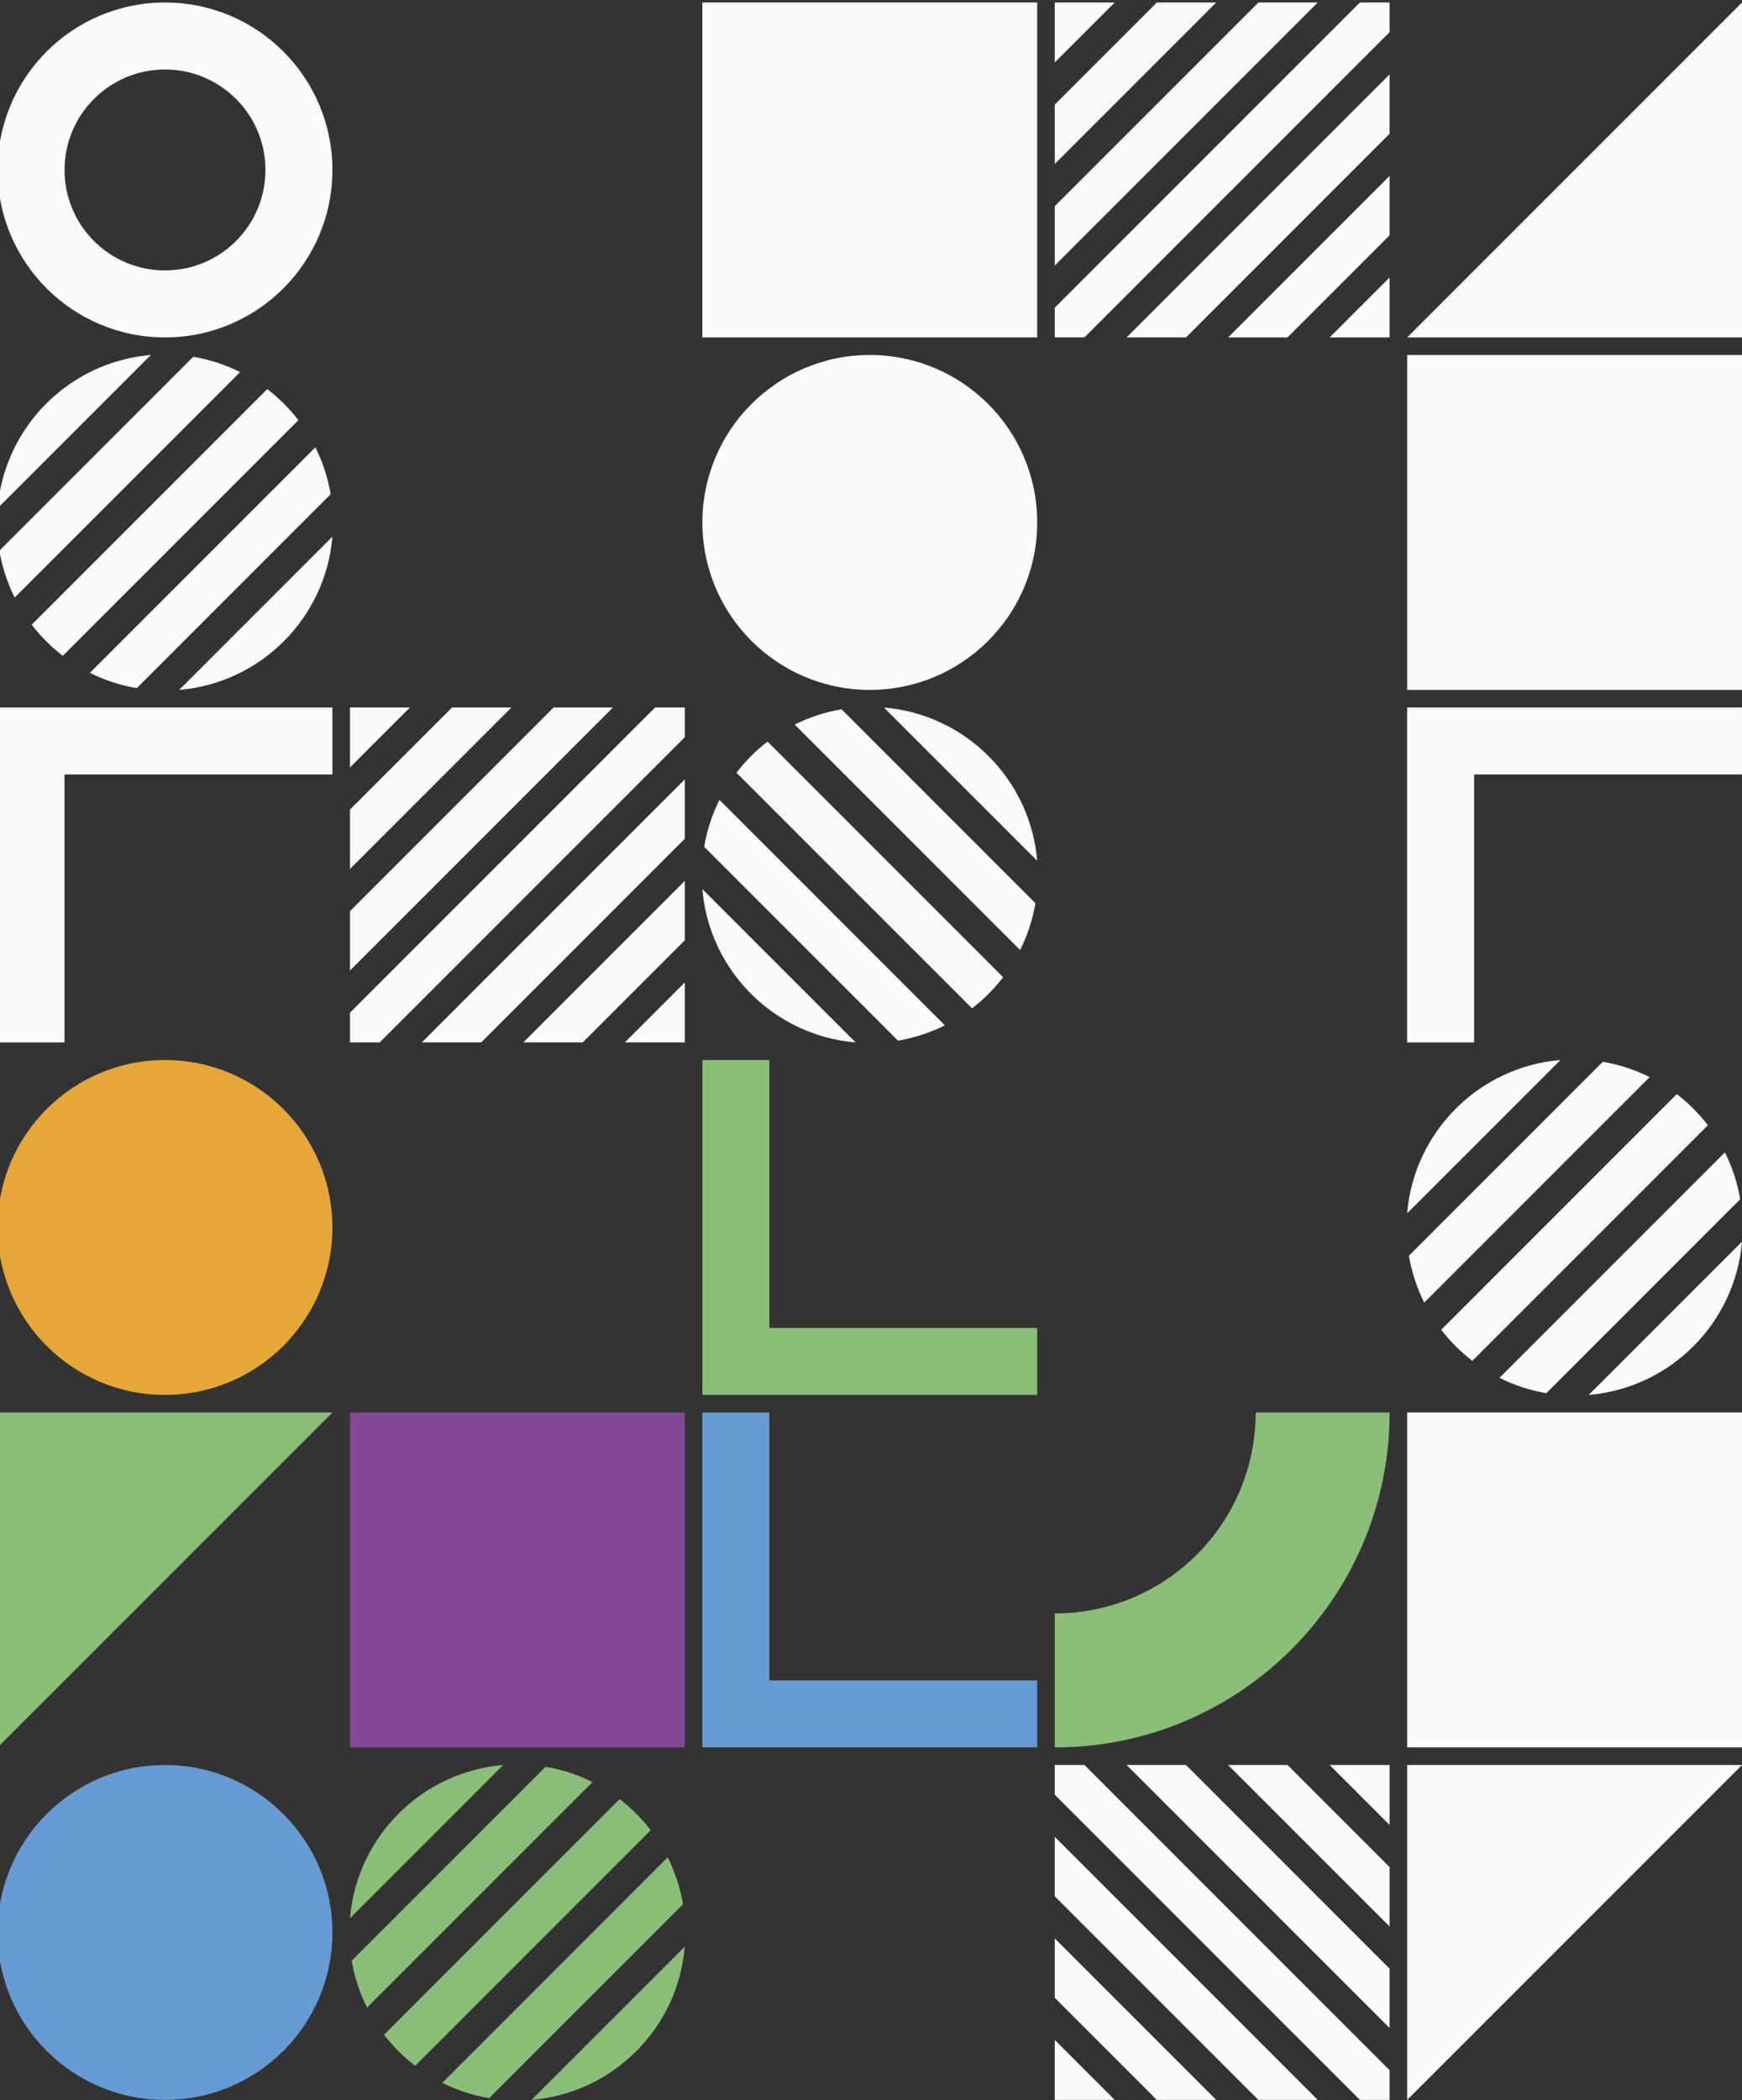
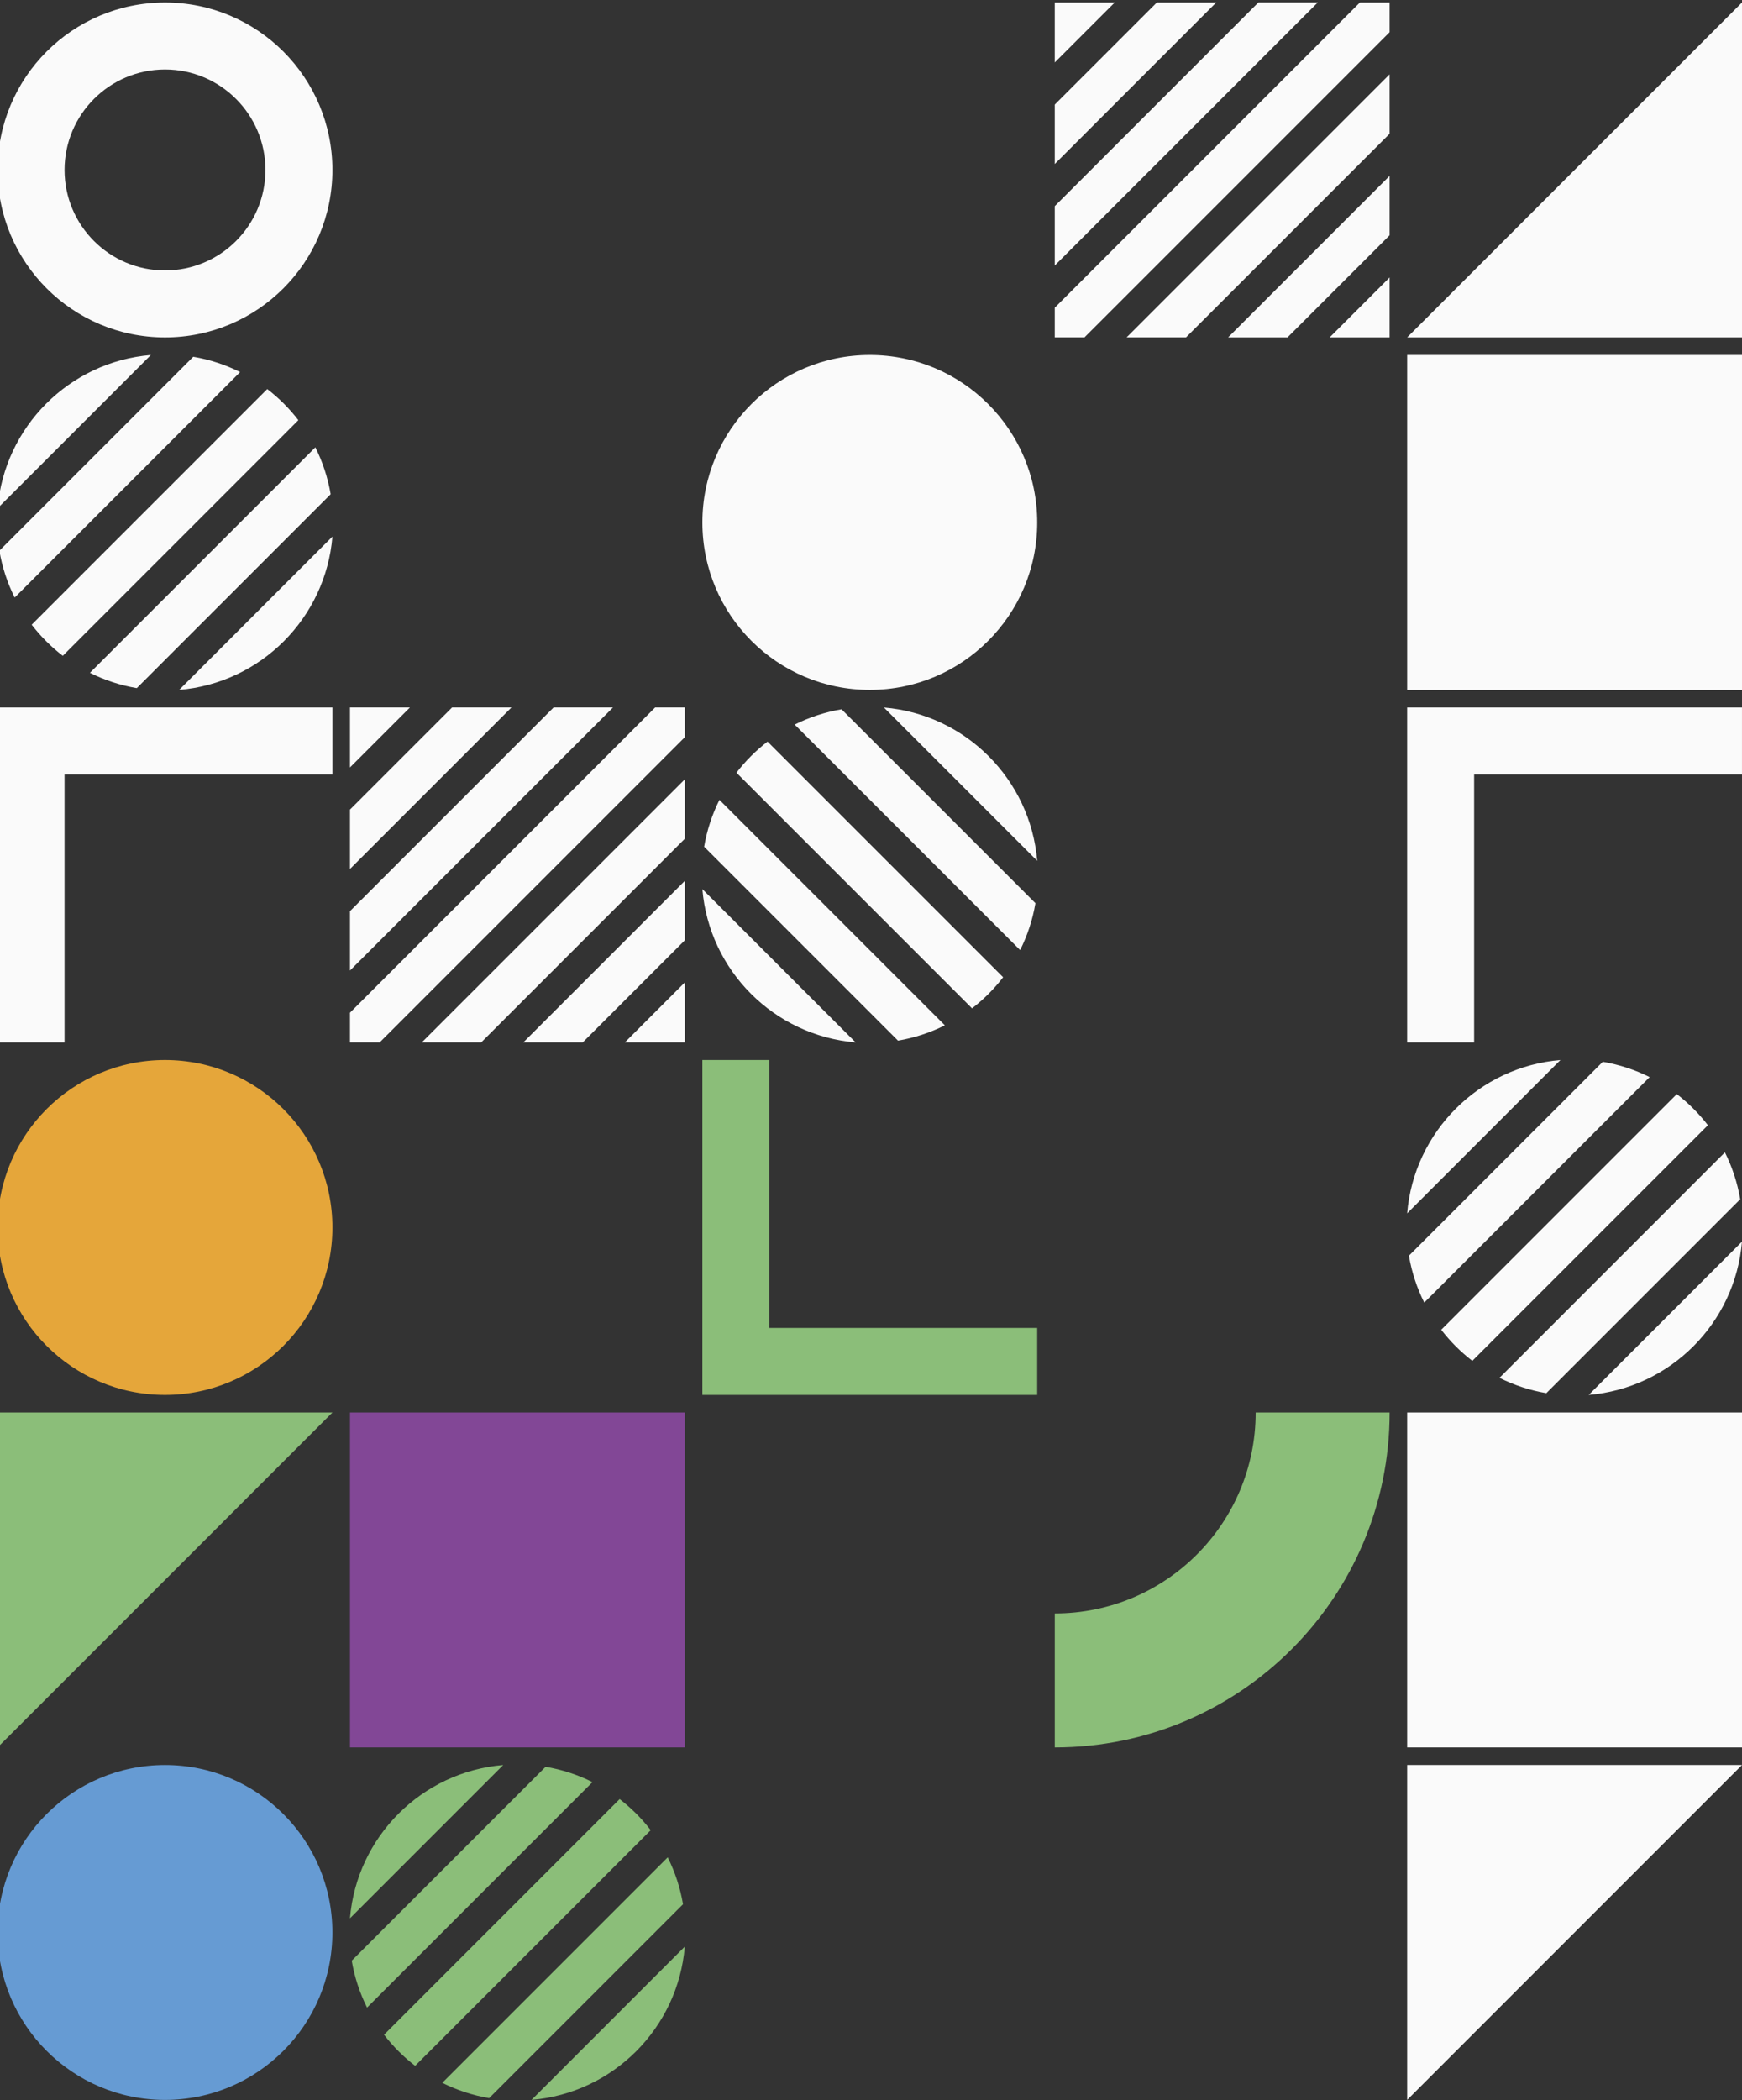
<svg xmlns="http://www.w3.org/2000/svg" width="716" height="863" viewBox="0 0 716 863" fill="none">
  <rect x="0" y="0" width="716" height="863" fill="#333333" stroke="none" />
  <g clip-path="url(#clip0_15162_160217)">
    <path d="M67.818 1.03C29.813 1.03 -0.994 31.836 -0.994 69.841C-0.994 107.846 29.813 138.653 67.818 138.653C105.823 138.653 136.629 107.846 136.629 69.841C136.629 31.836 105.823 1.03 67.818 1.03ZM67.818 111.127C45.016 111.127 26.532 92.643 26.532 69.841C26.532 47.04 45.016 28.555 67.818 28.555C90.619 28.555 109.103 47.04 109.103 69.841C109.103 92.643 90.619 111.127 67.818 111.127Z" fill="#FAFAFA" />
-     <path d="M426.312 1.03L288.688 1.03V138.653L426.312 138.653L426.312 1.03Z" fill="#FAFAFA" />
+     <path d="M426.312 1.03V138.653L426.312 138.653L426.312 1.03Z" fill="#FAFAFA" />
    <path d="M433.529 109.119V84.71L517.223 1.016H541.632L433.536 109.112L433.529 109.119ZM433.529 42.984V67.394L499.9 1.023H475.491L433.529 42.984ZM571.153 1.023H558.948L433.529 126.442V138.646H445.734L571.153 13.228V1.023ZM571.153 54.959V30.55L463.057 138.646H487.466L571.159 54.953L571.153 54.959ZM546.514 138.653H571.153V114.014L546.514 138.653ZM458.168 1.03H433.529V25.668L458.168 1.03ZM571.153 96.691V72.282L504.782 138.653H529.191L571.153 96.691Z" fill="#FAFAFA" />
    <path d="M716 1.03V138.653L578.376 138.653L716 1.03Z" fill="#FAFAFA" />
    <path d="M13.023 256.702L109.852 159.873C114.649 163.56 118.947 167.858 122.634 172.655L25.805 269.484C21.008 265.797 16.71 261.499 13.023 256.702ZM-0.986 208.868L62.012 145.87C28.508 148.666 1.809 175.365 -0.986 208.868ZM-0.258 226.283C0.897 233.1 3.042 239.57 6.035 245.548L98.691 152.891C92.713 149.899 86.237 147.747 79.426 146.599L-0.258 226.283ZM135.908 203.081C134.754 196.263 132.608 189.794 129.616 183.816L36.959 276.473C42.937 279.465 49.413 281.617 56.224 282.765L135.908 203.081ZM136.637 220.496L73.639 283.494C107.142 280.698 133.841 253.999 136.637 220.496Z" fill="#FAFAFA" />
    <path d="M357.506 145.87C319.503 145.87 288.695 176.678 288.695 214.682C288.695 252.686 319.503 283.494 357.506 283.494C395.51 283.494 426.318 252.686 426.318 214.682C426.318 176.678 395.51 145.87 357.506 145.87Z" fill="#FAFAFA" />
    <path d="M716 283.494V145.87L578.376 145.87V283.494L716 283.494Z" fill="#FAFAFA" />
    <path d="M-1 428.348L26.526 428.348L26.526 318.25H136.623V290.725H-1L-1 428.348Z" fill="#FAFAFA" />
    <path d="M281.471 320.245V344.654L197.777 428.348H173.368L281.464 320.252L281.471 320.245ZM281.471 386.38V361.97L215.1 428.341H239.509L281.471 386.38ZM143.848 428.341L156.052 428.341L281.471 302.923L281.471 290.718H269.266L143.848 416.137V428.341ZM143.848 374.405V398.814L251.943 290.718H227.534L143.841 374.411L143.848 374.405ZM168.486 290.711H143.848V315.35L168.486 290.711ZM256.832 428.335H281.471V403.696L256.832 428.335ZM143.848 332.673V357.082L210.218 290.711H185.809L143.848 332.673Z" fill="#FAFAFA" />
    <path d="M315.479 304.734L412.309 401.563C408.621 406.36 404.324 410.658 399.527 414.345L302.697 317.516C306.385 312.719 310.683 308.421 315.479 304.734ZM363.314 290.725L426.312 353.723C423.516 320.219 396.817 293.52 363.314 290.725ZM345.899 291.453C339.082 292.608 332.612 294.753 326.634 297.745L419.291 390.402C422.283 384.424 424.435 377.948 425.583 371.137L345.899 291.453ZM369.101 427.619C375.918 426.464 382.388 424.319 388.366 421.327L295.709 328.67C292.717 334.648 290.565 341.124 289.417 347.935L369.101 427.619ZM351.686 428.348L288.688 365.35C291.484 398.853 318.183 425.552 351.686 428.348Z" fill="#FAFAFA" />
    <path d="M578.37 428.348L605.896 428.348V318.25H715.993V290.725H578.37V428.348Z" fill="#FAFAFA" />
    <path d="M67.818 435.578C29.814 435.578 -0.994 466.386 -0.994 504.39C-0.994 542.394 29.814 573.202 67.818 573.202C105.821 573.202 136.629 542.394 136.629 504.39C136.629 466.386 105.821 435.578 67.818 435.578Z" fill="#E5A63A" />
    <path d="M426.312 573.202V545.676H316.214V435.578H288.688V573.202H426.312Z" fill="#8BBE79" />
    <path d="M701.984 462.369L605.155 559.199C600.358 555.511 596.06 551.214 592.372 546.417L689.202 449.587C693.999 453.275 698.297 457.573 701.984 462.369ZM715.993 510.204L652.995 573.202C686.499 570.406 713.198 543.707 715.993 510.204ZM715.265 492.789C714.11 485.972 711.964 479.502 708.972 473.524L616.316 566.181C622.293 569.173 628.77 571.325 635.581 572.473L715.265 492.789ZM579.098 515.991C580.253 522.808 582.399 529.278 585.391 535.256L678.047 442.599C672.07 439.607 665.594 437.455 658.783 436.307L579.098 515.991ZM578.37 498.576L641.368 435.578C607.864 438.374 581.165 465.073 578.37 498.576Z" fill="#FAFAFA" />
    <path d="M-0.986 718.042L-0.986 580.418H136.637L-0.986 718.042Z" fill="#8BBE79" />
    <path d="M281.477 718.042L281.477 580.419H143.854L143.854 718.042H281.477Z" fill="#824796" />
-     <path d="M426.318 718.042V690.516H316.221V580.418H288.695V718.042H426.318Z" fill="#669BD3" />
    <path d="M571.159 580.418H516.107C516.107 626.022 479.139 662.99 433.536 662.99V718.042C509.546 718.042 571.159 656.428 571.159 580.418Z" fill="#8BBE79" />
    <path d="M578.377 580.418V718.042H716V580.418H578.377Z" fill="#FAFAFA" />
    <path d="M67.811 725.267C29.808 725.267 -1 756.075 -1 794.078C-1 832.082 29.808 862.89 67.811 862.89C105.815 862.89 136.623 832.082 136.623 794.078C136.623 756.075 105.815 725.267 67.811 725.267Z" fill="#669BD3" />
    <path d="M157.85 836.099L254.68 739.269C259.476 742.957 263.774 747.255 267.462 752.051L170.632 848.881C165.836 845.193 161.538 840.895 157.85 836.099ZM143.841 788.265L206.839 725.267C173.336 728.062 146.636 754.761 143.841 788.265ZM144.57 805.679C145.724 812.497 147.87 818.966 150.862 824.944L243.519 732.288C237.541 729.296 231.065 727.144 224.254 725.995L144.57 805.679ZM280.736 782.477C279.581 775.66 277.436 769.19 274.443 763.212L181.787 855.869C187.765 858.861 194.241 861.013 201.052 862.161L280.736 782.477ZM281.464 799.892L218.466 862.89C251.97 860.094 278.669 833.395 281.464 799.892Z" fill="#8BBE79" />
-     <path d="M541.625 862.89H517.216L433.523 779.196V754.788L541.619 862.883L541.625 862.89ZM475.491 862.89H499.9L433.529 796.519V820.928L475.491 862.89ZM433.529 725.267V737.471L558.948 862.89H571.153V850.685L445.734 725.267H433.529ZM487.466 725.267H463.057L571.153 833.362V808.953L487.459 725.26L487.466 725.267ZM571.159 749.906V725.267H546.52L571.159 749.906ZM433.536 838.251V862.89H458.175L433.536 838.251ZM529.198 725.267H504.789L571.159 791.637V767.228L529.198 725.267Z" fill="#FAFAFA" />
    <path d="M578.376 862.89V725.267H716L578.376 862.89Z" fill="#FAFAFA" />
  </g>
  <defs>
    <clipPath id="clip0_15162_160217">
      <rect width="717" height="862" fill="white" transform="matrix(-1 0 0 -1 716 862.89)" />
    </clipPath>
  </defs>
</svg>